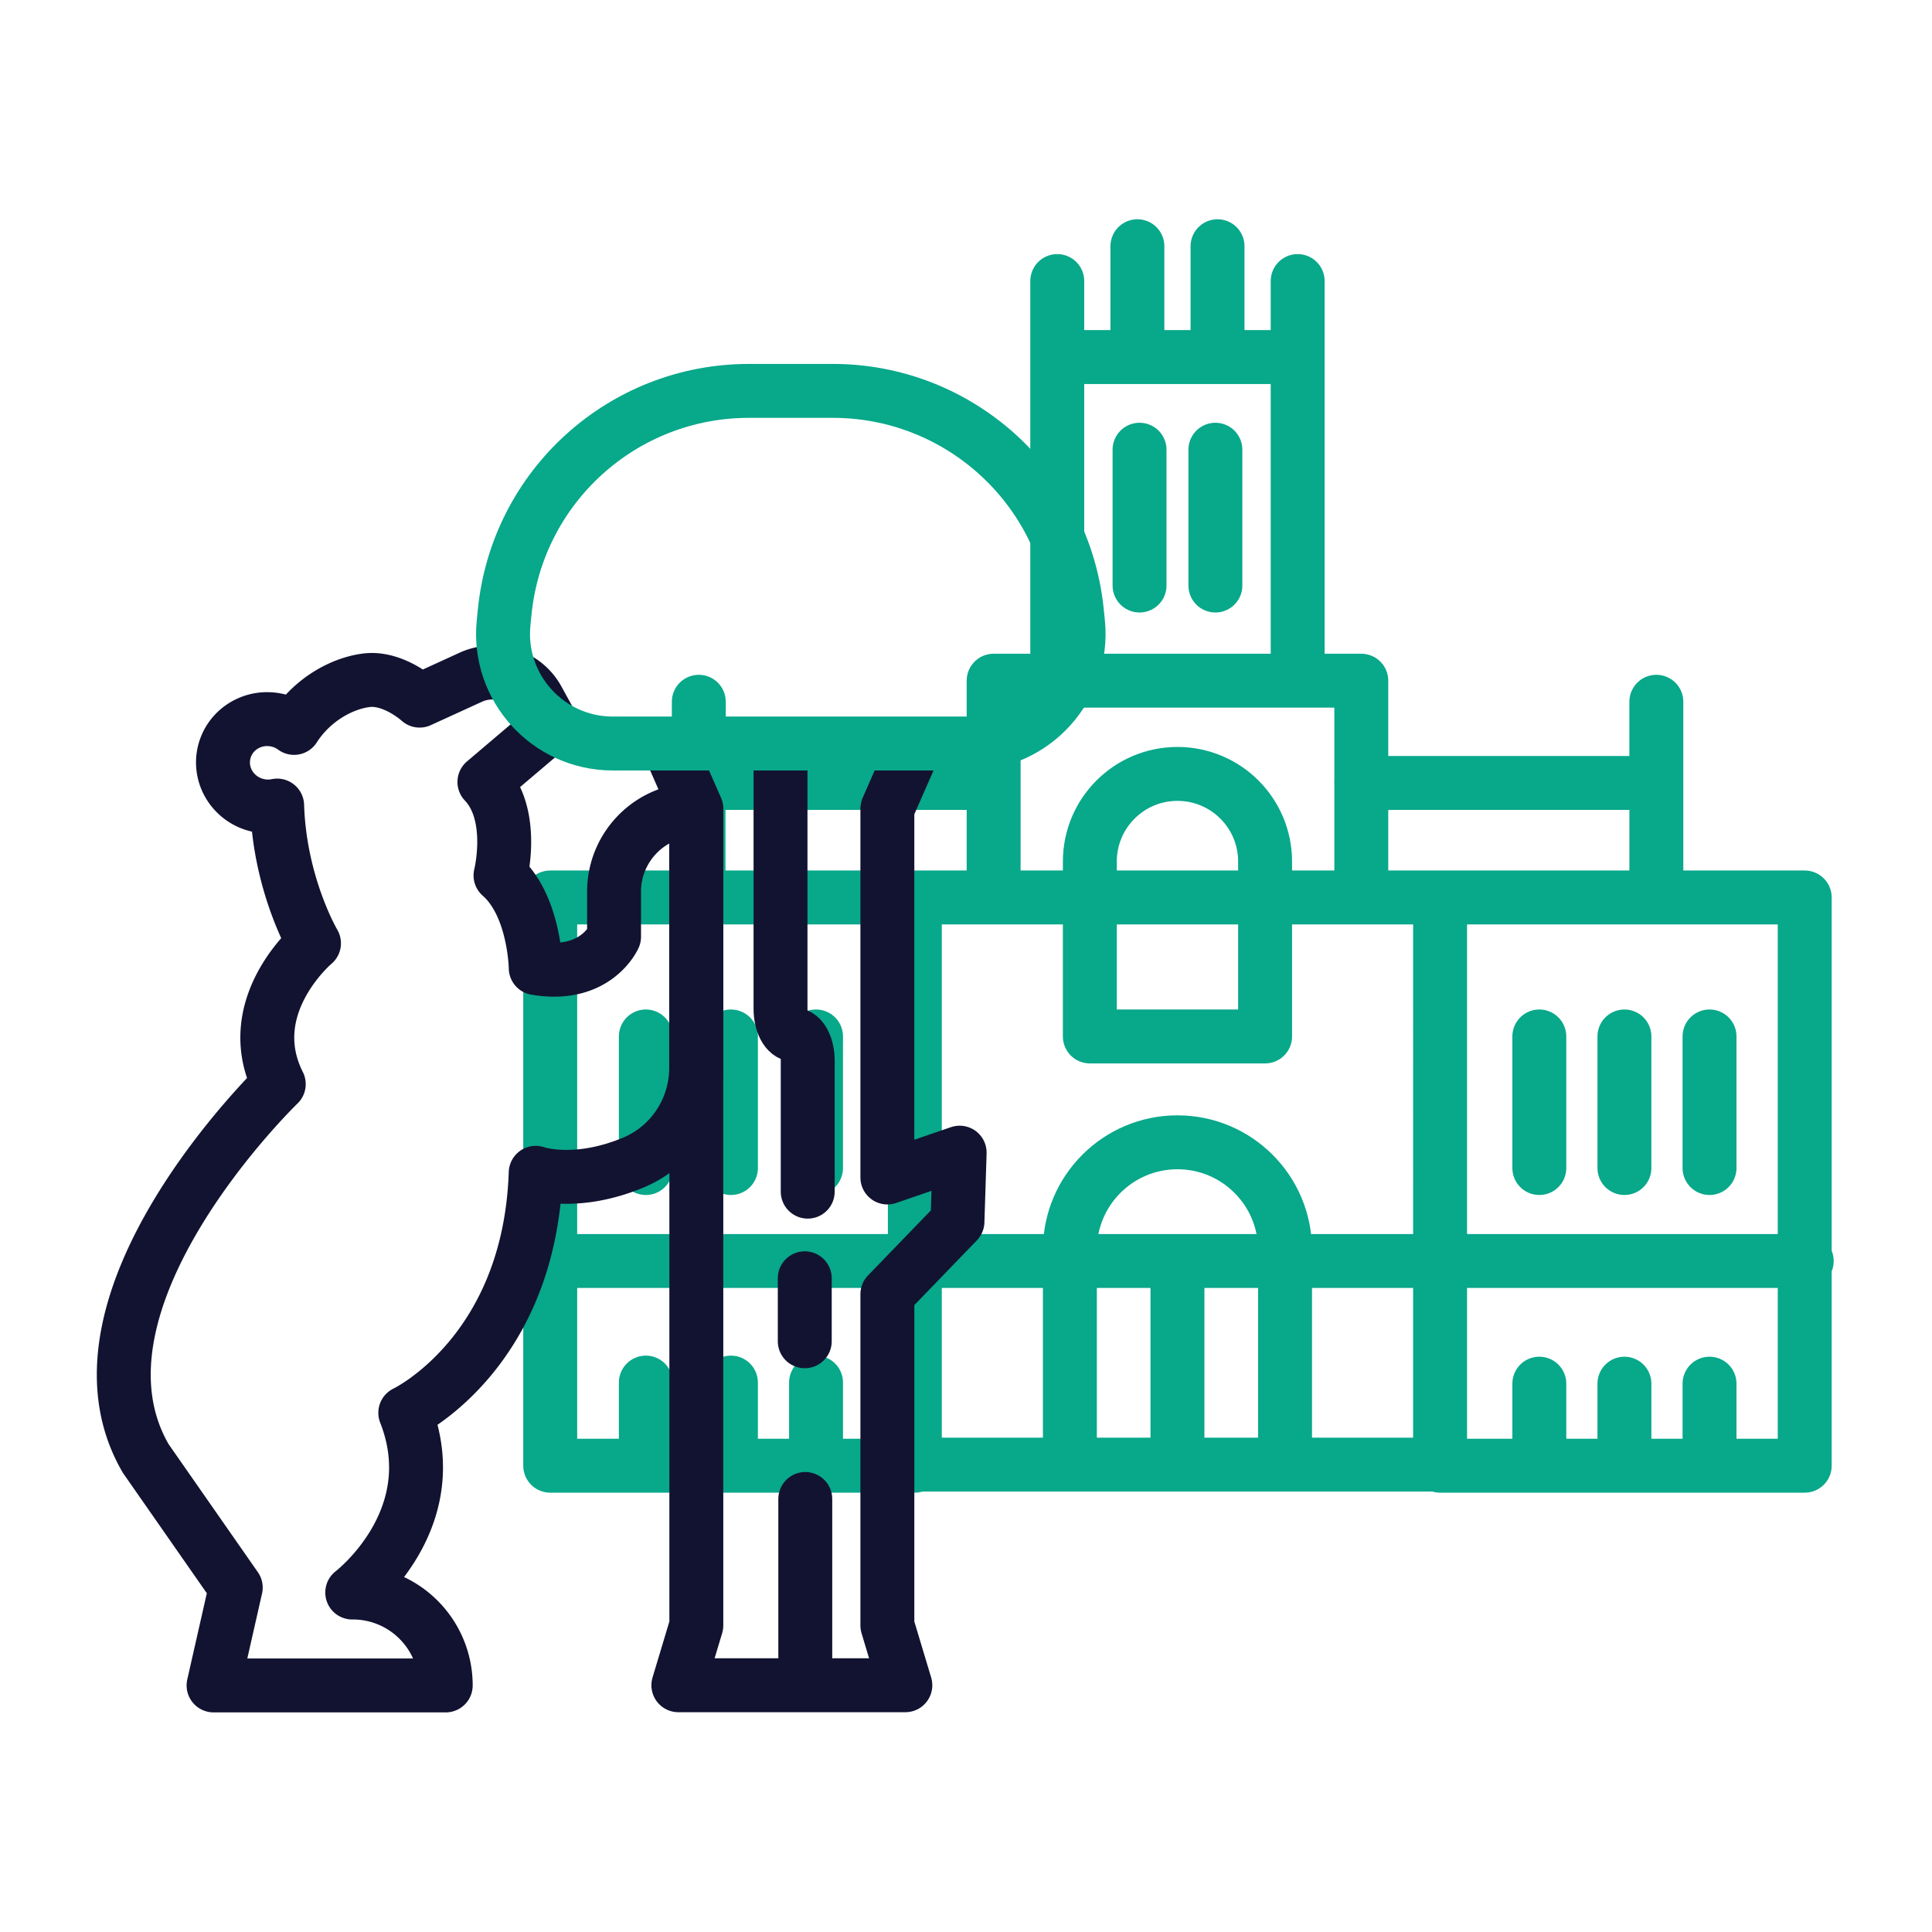
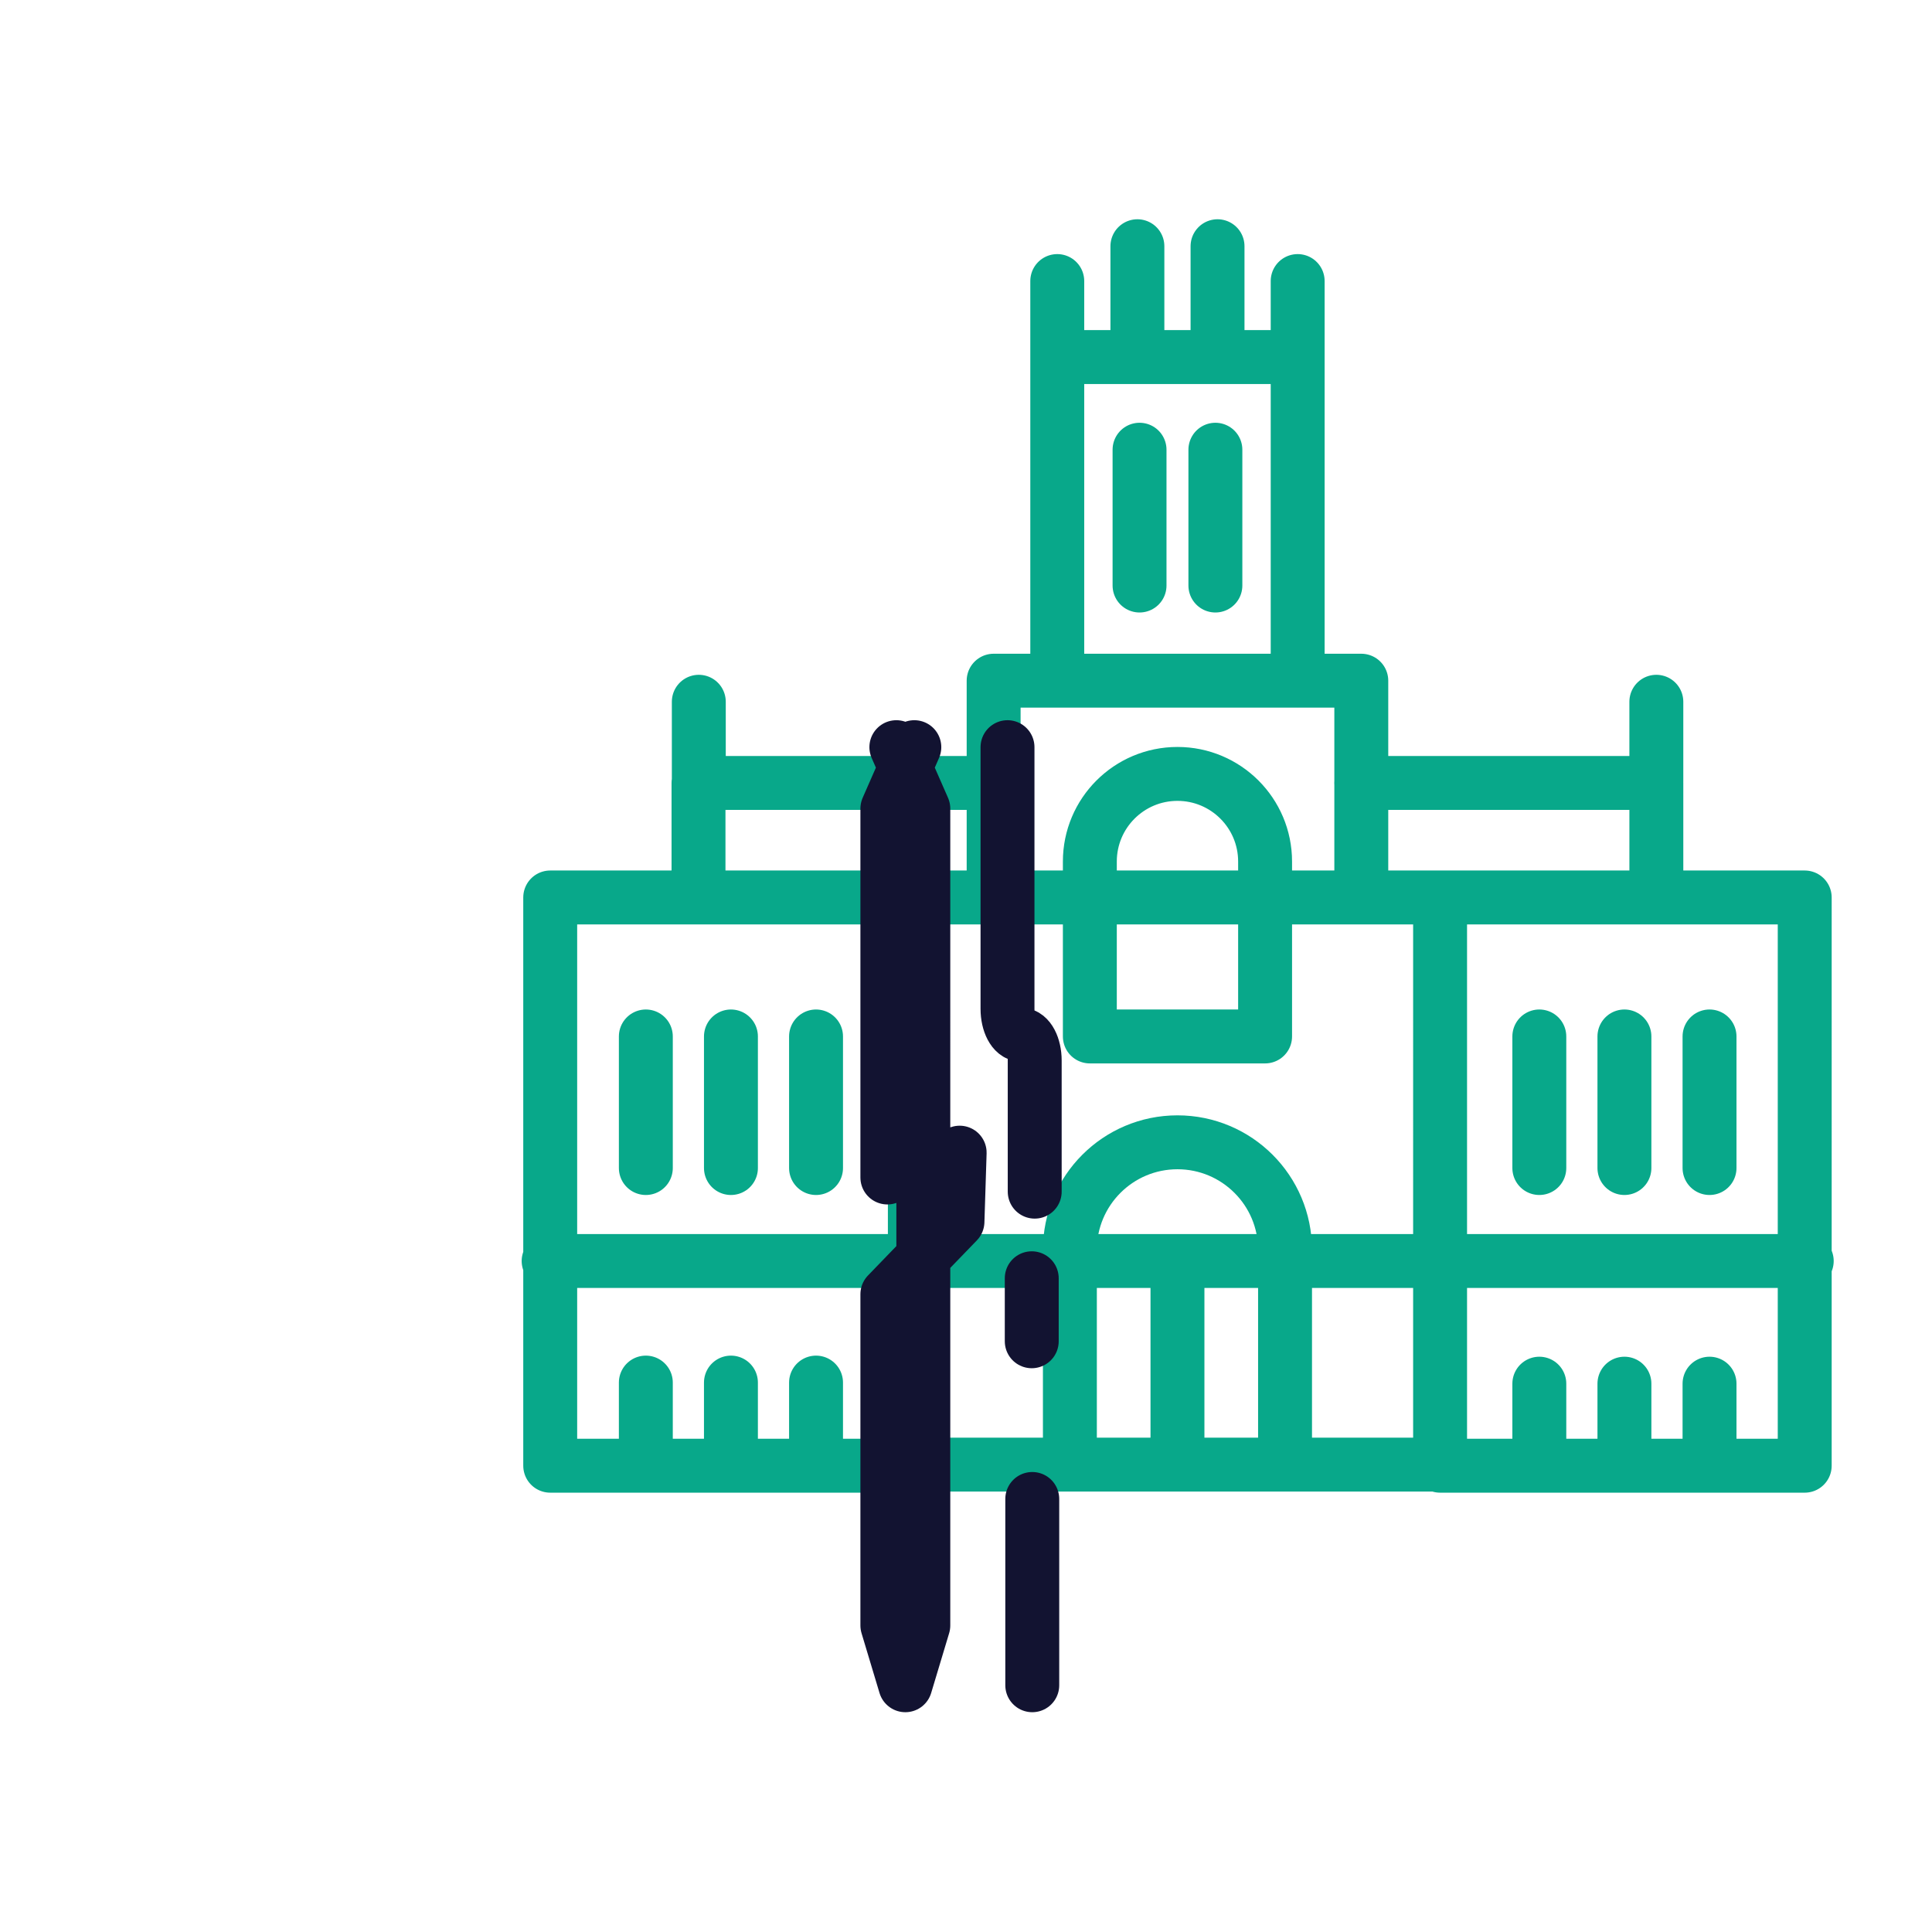
<svg xmlns="http://www.w3.org/2000/svg" width="430" height="430" viewbox="0 0 430 430">
  <g clip-path="url(#f)" id="gid1">
    <g clip-path="url(#g)" style="display:block" id="gid2">
      <g mask="url(#h)" style="display:block" id="gid3">
        <path fill="none" stroke="#08A88A" stroke-linecap="round" stroke-linejoin="round" stroke-width="12" d="M320.517 199.746H203.614v126.231h116.903V199.746zm-17.538-48.245h-81.828v48.245h81.828v-48.245zm-67.667 0V79.472h53.506v72.029m-7.25 79.18h-39.005V191.75c0-10.771 8.731-19.502 19.502-19.502 0 0 0 0 0 0 10.771 0 19.503 8.731 19.503 19.502v38.931zm-43.446 95.296v-47.796c0-13.224 10.719-23.943 23.943-23.943 0 0 0 0 0 0 13.224 0 23.944 10.719 23.944 23.943v47.796M235.312 79.472V62.553m53.506 16.919V62.553m-17.835 16.919V54.801m-17.836 24.671V54.801m.478 45.292v30.228m16.88-30.228v30.228m131.617 150.338H122.106m139.959 45.318v-45.318m40.897-106.399h65.687v25.486m-213.184 0V174.26h65.686m-17.537 25.486H122.46V326.22h81.154m116.903 0h81.154V199.746h-81.154m-176.775 30.935v29.286m18.941-29.286v29.286m18.941-29.286v29.286m-37.882 47.751v18.259m18.941-18.259v18.259m18.941-18.259v18.259m160.98-18.016v18.259m18.941-18.259v18.259m18.941-18.259v18.259m-37.882-95.539v29.286m18.941-29.286v29.286m18.941-29.286v29.286m-224.953-85.95v-17.826m213.116 17.826v-17.826" class="secondary" id="pid1" />
      </g>
      <g mask="url(#i)" style="display:block" id="gid4">
-         <path fill="none" stroke="#121331" stroke-linecap="round" stroke-linejoin="round" stroke-width="12" d="M154.943 180.184v57.457c0 9.193-5.464 17.562-13.954 21.1-13.009 5.42-21.76 2.29-21.76 2.29-1.37 40.31-29.027 53.414-29.027 53.414 9.375 23.858-11.804 39.998-11.804 39.998h.13a20.645 20.645 0 0 1 14.623 6.054 20.642 20.642 0 0 1 6.053 14.622H47.533l4.934-21.777-20.033-28.732c-20.381-35.072 29.608-83.318 29.608-83.318-8.751-17.397 7.84-31.352 7.84-31.352s-7.632-12.879-8.196-30.649a9.939 9.939 0 0 1-4.076 0c-5.386-1.101-8.863-6.253-7.788-11.517 1.084-5.256 6.305-8.621 11.691-7.511a9.888 9.888 0 0 1 3.937 1.744c4.05-6.331 10.667-9.913 16.079-10.598 6.08-.772 11.864 4.527 11.864 4.527l11.379-5.204c5.507-2.515 12.029-.347 14.934 4.961l3.088 5.637-14.978 12.714c6.964 7.294 3.582 20.797 3.582 20.797 7.649 6.678 7.84 20.615 7.84 20.615 13.356 2.316 17.432-6.973 17.432-6.973v-10.025c0-5.047 2.047-9.619 5.351-12.923a18.222 18.222 0 0 1 12.922-5.351z" class="primary" id="pid2" />
-       </g>
+         </g>
      <g fill="none" stroke-linecap="round" stroke-linejoin="round" stroke-width="12" style="display:block" id="gid5">
-         <path stroke="#121331" d="m203.5 166.294-6.001 13.676v82.102l16.089-5.528-.487 15.36-15.602 16.148v73.724l4.001 13.306h-50.52l4.001-13.307V179.97l-6.001-13.676m24.738 0v58.235c0 3.179 1.355 5.756 3.027 5.756 0 0 0 0 0 0 1.672 0 3.028 2.577 3.028 5.756v29.183m-.659 19.275v14.025m.115 76.558v-41.46" class="primary" id="pid3" />
-         <path stroke="#08A88A" d="M215.636 165.481h-79.254c-14.469 0-25.766-12.509-24.296-26.903l.256-2.513c2.845-27.869 26.317-49.066 54.331-49.066h18.672c28.014 0 51.486 21.197 54.331 49.066l.256 2.513c1.47 14.394-9.827 26.903-24.296 26.903z" class="secondary" id="pid4" />
+         <path stroke="#121331" d="m203.5 166.294-6.001 13.676v82.102l16.089-5.528-.487 15.36-15.602 16.148v73.724l4.001 13.306l4.001-13.307V179.97l-6.001-13.676m24.738 0v58.235c0 3.179 1.355 5.756 3.027 5.756 0 0 0 0 0 0 1.672 0 3.028 2.577 3.028 5.756v29.183m-.659 19.275v14.025m.115 76.558v-41.46" class="primary" id="pid3" />
      </g>
      <path fill="none" stroke="#08A88A" stroke-linecap="round" stroke-linejoin="round" stroke-width="12" d="M492 193v25.5m0-25.5v25.5" class="secondary" style="display:block" id="pid5" />
    </g>
  </g>
</svg>